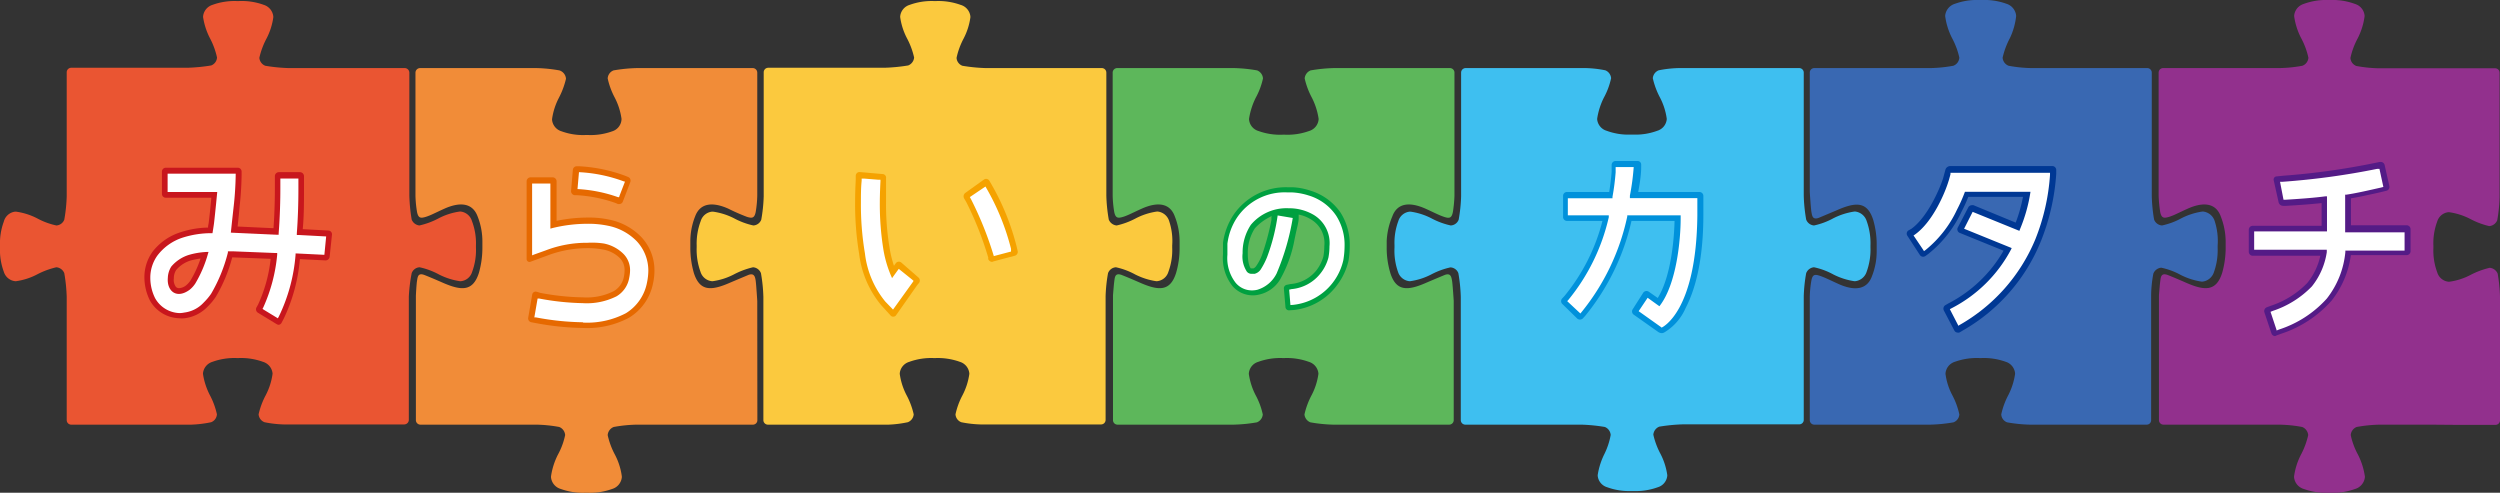
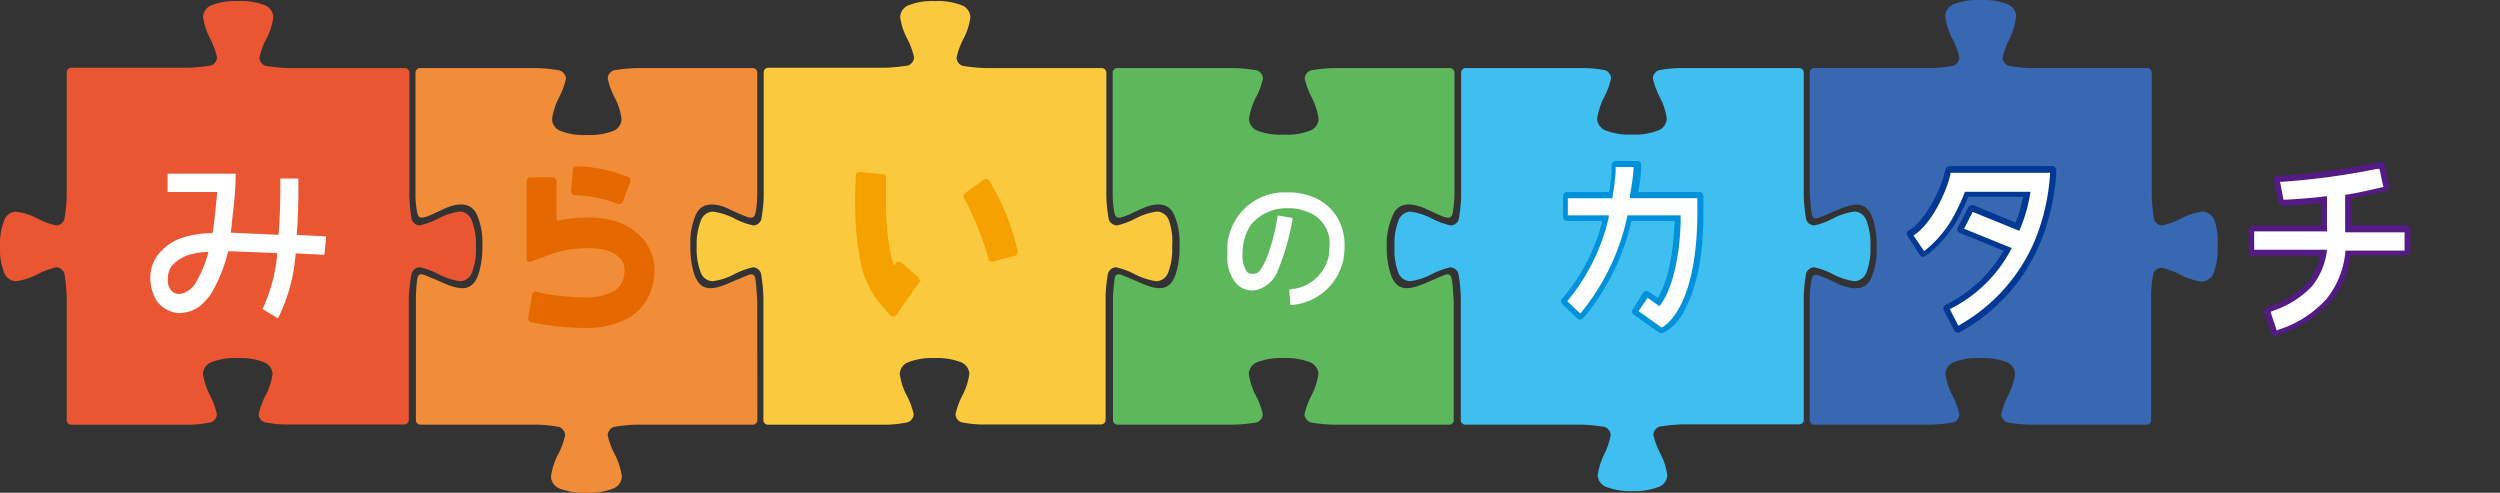
<svg xmlns="http://www.w3.org/2000/svg" viewBox="0 0 236.84 46.68">
  <rect x="0" y="0" width="236.84" height="46.68" fill="#333333" stroke="none" />
  <defs>
    <style>.cls-9{fill:#fff}.cls-10{fill:#e66900}.cls-11{fill:#f5a200}</style>
  </defs>
  <g id="レイヤー_2" data-name="レイヤー 2">
    <g id="レイヤー_1-2" data-name="レイヤー 1">
      <path d="M44.71 20.94a1.27 1.27 0 00-1.08-.9h-.07a6.16 6.16 0 00-2 .64 7.22 7.22 0 01-1.83.68.89.89 0 01-.73-.56 16.51 16.51 0 01-.22-2.27V6.88a.44.44 0 00-.43-.43h-11a16 16 0 01-2.22-.22.89.89 0 01-.56-.75 7.22 7.22 0 01.68-1.83 6.16 6.16 0 00.64-2v-.1a1.29 1.29 0 00-.9-1.09A6.13 6.13 0 0022.63.1h-.2a6.13 6.13 0 00-2.3.36 1.28 1.28 0 00-.89 1.09v.07a6.47 6.47 0 00.65 2 7.11 7.11 0 01.67 1.83.86.86 0 01-.55.75 16.65 16.65 0 01-2.27.22h-11a.43.43 0 00-.42.43v11.74a14.79 14.79 0 01-.23 2.22.86.86 0 01-.75.55 6.84 6.84 0 01-1.83-.68 6.28 6.28 0 00-2-.63h-.07A1.26 1.26 0 00.36 21 5.88 5.88 0 000 23.24v.21a5.91 5.91 0 00.36 2.29 1.26 1.26 0 001.09.9h.06a6.09 6.09 0 002-.64 7.63 7.63 0 011.83-.68.89.89 0 01.75.56 15.37 15.37 0 01.23 2.27V39.8a.43.43 0 00.42.43h11.39A10.94 10.94 0 0020 40a.85.85 0 00.55-.75 7.07 7.07 0 00-.67-1.82 6.52 6.52 0 01-.65-2v-.06a1.27 1.27 0 01.89-1.09 6.13 6.13 0 012.3-.36h.2a6.13 6.13 0 012.3.36 1.28 1.28 0 01.9 1.09v.06a6.2 6.2 0 01-.64 2 7.18 7.18 0 00-.68 1.82.87.87 0 00.56.75 10.49 10.49 0 001.82.21H38.3a.44.44 0 00.43-.43V28.09a15.76 15.76 0 01.27-2.21.85.85 0 01.75-.56 6.84 6.84 0 011.83.68 6.41 6.41 0 002 .64h.07a1.24 1.24 0 001.08-.89 5.93 5.93 0 00.36-2.3v-.2a5.93 5.93 0 00-.38-2.31z" fill="#ea5532" />
      <path d="M110.76 20.94a1.28 1.28 0 00-1.09-.9h-.06a6.27 6.27 0 00-2 .64 7.18 7.18 0 01-1.82.68.89.89 0 01-.75-.56 15.24 15.24 0 01-.23-2.27V6.88a.43.43 0 00-.42-.43h-11a16 16 0 01-2.22-.22.86.86 0 01-.55-.75 7.11 7.11 0 01.67-1.83 6.16 6.16 0 00.64-2v-.1A1.28 1.28 0 0091 .46 6.2 6.2 0 0088.68.1h-.21a6.1 6.1 0 00-2.29.36 1.27 1.27 0 00-.9 1.09v.07a6.16 6.16 0 00.64 2 7.22 7.22 0 01.68 1.83.89.89 0 01-.56.75 16.65 16.65 0 01-2.27.22h-11a.43.43 0 00-.42.43v11.74a14.79 14.79 0 01-.23 2.22.85.85 0 01-.75.55 7 7 0 01-1.83-.68 6.3 6.3 0 00-2-.63h-.07a1.26 1.26 0 00-1.09.9 6.07 6.07 0 00-.38 2.29v.21a6.1 6.1 0 00.36 2.29 1.26 1.26 0 001.09.9h.07a6.23 6.23 0 002-.64 7.59 7.59 0 011.82-.68.87.87 0 01.75.56 15.37 15.37 0 01.23 2.27V39.8a.43.43 0 00.42.43h11.44A10.79 10.79 0 0086 40a.87.87 0 00.56-.75 7.18 7.18 0 00-.68-1.82 6.2 6.2 0 01-.64-2v-.06a1.26 1.26 0 01.9-1.09 6.1 6.1 0 012.29-.36h.21a6.2 6.2 0 012.3.36 1.27 1.27 0 01.89 1.09v.06a6.2 6.2 0 01-.64 2 7.07 7.07 0 00-.67 1.82.85.85 0 00.55.75 10.49 10.49 0 001.82.21h11.43a.43.43 0 00.42-.43V28.09a14.55 14.55 0 01.23-2.21.85.85 0 01.75-.56 6.8 6.8 0 011.82.68 6.53 6.53 0 002 .64h.06a1.25 1.25 0 001.09-.89 5.93 5.93 0 00.36-2.3v-.2a5.93 5.93 0 00-.29-2.31z" fill="#fbc93e" />
      <path d="M132.44 25.75a1.27 1.27 0 001.09.89h.06a6.2 6.2 0 002-.64 7.2 7.2 0 011.82-.67.85.85 0 01.75.55 15.37 15.37 0 01.23 2.27V39.8a.43.43 0 00.43.43h11a16 16 0 012.22.22.89.89 0 01.55.76A6.8 6.8 0 01152 43a6.76 6.76 0 00-.64 2v.07a1.26 1.26 0 00.9 1.09 6.1 6.1 0 002.29.36h.21a6.1 6.1 0 002.29-.36 1.26 1.26 0 00.9-1.09V45a6.23 6.23 0 00-.64-2 7.18 7.18 0 01-.68-1.82.9.9 0 01.56-.76 16.65 16.65 0 012.27-.22h11a.42.42 0 00.42-.43V28.09a14.55 14.55 0 01.23-2.21.87.87 0 01.74-.56 6.61 6.61 0 011.83.68 6.49 6.49 0 002 .64h.07a1.29 1.29 0 001.09-.9 6.13 6.13 0 00.36-2.3v-.2a6.13 6.13 0 00-.36-2.3 1.29 1.29 0 00-1.09-.9h-.07a6.49 6.49 0 00-2 .64 6.72 6.72 0 01-1.83.68.86.86 0 01-.74-.56 15.24 15.24 0 01-.23-2.27V6.88a.43.43 0 00-.42-.43H159a10.79 10.79 0 00-1.86.21.89.89 0 00-.56.75 7.35 7.35 0 00.68 1.83 6.09 6.09 0 01.64 2v.06a1.26 1.26 0 01-.9 1.09 5.91 5.91 0 01-2.29.36h-.21a5.91 5.91 0 01-2.29-.36 1.26 1.26 0 01-.9-1.08v-.07a6.6 6.6 0 01.64-2 6.84 6.84 0 00.68-1.83.88.88 0 00-.55-.75 10.5 10.5 0 00-1.83-.21h-11.4a.43.43 0 00-.43.43v11.71a14.79 14.79 0 01-.23 2.22.85.85 0 01-.75.55 7.07 7.07 0 01-1.82-.67 6.2 6.2 0 00-2-.64h-.06a1.26 1.26 0 00-1.09.9 5.91 5.91 0 00-.36 2.29v.21a6 6 0 00.33 2.3z" fill="#3ebff0" />
      <path d="M71.74 28.51s-.1-1.6-.15-1.92-.12-.78-.72-.53-1.64.69-1.64.69c-1.83.81-2.93.89-3.5-.9a8.65 8.65 0 01-.33-2.41v-.59a6.44 6.44 0 01.45-2.34c.49-1.33 1.72-1.38 3.15-.74a18.53 18.53 0 001.78.78c.47.14.69.12.81-.46a10.55 10.55 0 00.15-1.55V6.88a.43.43 0 00-.42-.43h-11a14.76 14.76 0 00-2.2.22.87.87 0 00-.55.76 7.07 7.07 0 00.67 1.82 6.23 6.23 0 01.64 2v.07a1.25 1.25 0 01-.88 1.12 6 6 0 01-2.3.35h-.21a5.93 5.93 0 01-2.29-.35 1.26 1.26 0 01-.9-1.09v-.07a6.23 6.23 0 01.64-2 7.59 7.59 0 00.68-1.82.9.9 0 00-.62-.79 14.07 14.07 0 00-2.15-.22H39.79a.44.44 0 00-.43.43v11.66a10.55 10.55 0 00.15 1.55c.12.58.34.6.81.46s.91-.39 1.78-.78c1.43-.64 2.66-.59 3.15.74a6.44 6.44 0 01.45 2.34v.59a8.65 8.65 0 01-.33 2.41c-.57 1.79-1.67 1.71-3.5.9 0 0-1-.44-1.64-.69s-.66.18-.72.53S39.4 28 39.4 28v11.8a.43.43 0 00.43.43h11a13.08 13.08 0 012.15.22.89.89 0 01.56.77 6.72 6.72 0 01-.69 1.86 6.61 6.61 0 00-.65 2.06v.07a1.28 1.28 0 00.92 1.11 6.1 6.1 0 002.33.36h.21a6.15 6.15 0 002.34-.36 1.29 1.29 0 00.91-1.11v-.07a6.11 6.11 0 00-.65-2.06 7.19 7.19 0 01-.69-1.86.9.9 0 01.57-.77 13.36 13.36 0 012.19-.22h11a.42.42 0 00.42-.43z" fill="#f18c38" />
-       <path d="M232.71 40.25h3.7a.43.43 0 00.43-.43V28.13a14.76 14.76 0 00-.22-2.2.89.89 0 00-.76-.56 7.75 7.75 0 00-1.82.68 6.16 6.16 0 01-2 .64h-.07a1.25 1.25 0 01-1.08-.9 5.91 5.91 0 01-.36-2.29v-.21a5.93 5.93 0 01.36-2.3 1.25 1.25 0 011.08-.89h.03a6.35 6.35 0 012 .63 7.43 7.43 0 001.82.69.89.89 0 00.76-.56 14.21 14.21 0 00.22-2.15V6.89a.42.42 0 00-.43-.42h-10.99a13 13 0 01-2.15-.22.87.87 0 01-.56-.76 7.06 7.06 0 01.69-1.86 6.46 6.46 0 00.65-2.07v-.09a1.28 1.28 0 00-.92-1.1A6.08 6.08 0 00220.8 0h-.21a6.13 6.13 0 00-2.34.37 1.29 1.29 0 00-.91 1.11v.06a6.46 6.46 0 00.66 2.07 7.06 7.06 0 01.69 1.86.88.88 0 01-.57.76 13.36 13.36 0 01-2.19.22h-11a.43.43 0 00-.43.43v11.66a12.31 12.31 0 00.15 1.55c.12.58.35.6.82.46s.91-.39 1.78-.78c1.43-.64 2.66-.59 3.14.74a6.67 6.67 0 01.46 2.34v.59a8.65 8.65 0 01-.33 2.41c-.57 1.79-1.67 1.71-3.5.9 0 0-1-.44-1.64-.69s-.67.18-.72.53-.13 1.39-.13 1.39V39.8a.43.43 0 00.43.43h11a12.83 12.83 0 012.14.22.91.91 0 01.57.77 7.45 7.45 0 01-.69 1.86 6.35 6.35 0 00-.65 2.06v.07a1.29 1.29 0 00.91 1.11 6.19 6.19 0 002.34.36h.21a6.1 6.1 0 002.33-.36 1.3 1.3 0 00.92-1.11v-.07a6.61 6.61 0 00-.65-2.06 6.83 6.83 0 01-.69-1.86.89.89 0 01.56-.77 13.6 13.6 0 012.19-.22h4.81z" fill="#92308d" />
      <path d="M209.81 20.94a1.3 1.3 0 00-1.1-.9h-.06a6.41 6.41 0 00-2 .64 6.72 6.72 0 01-1.83.68.87.87 0 01-.75-.56 15.06 15.06 0 01-.22-2.26V6.88a.43.43 0 00-.42-.43h-11a12.83 12.83 0 01-2.14-.22.88.88 0 01-.57-.77 7.55 7.55 0 01.69-1.85 6.46 6.46 0 00.59-2.07v-.07a1.31 1.31 0 00-.91-1.11 6.19 6.19 0 00-2.35-.36h-.21a6.1 6.1 0 00-2.33.36 1.31 1.31 0 00-.92 1.11v.07a6.46 6.46 0 00.65 2.07 7.15 7.15 0 01.69 1.85.88.88 0 01-.57.77 13.35 13.35 0 01-2.18.22h-11a.43.43 0 00-.42.43v11.29s.1 1.61.16 1.93.1.77.71.53l1.64-.69c1.83-.81 2.93-.89 3.5.89a8.32 8.32 0 01.33 2.42v.58a6.4 6.4 0 01-.45 2.34c-.48 1.33-1.72 1.38-3.15.74-.86-.39-1.28-.61-1.78-.78s-.7-.12-.81.46a10.55 10.55 0 00-.15 1.55V39.8a.43.43 0 00.42.43h11a14.76 14.76 0 002.2-.22.86.86 0 00.55-.75 7.11 7.11 0 00-.67-1.83 5.93 5.93 0 01-.64-2v-.07a1.27 1.27 0 01.9-1.09 6.12 6.12 0 012.29-.35h.21a6.12 6.12 0 012.29.35 1.27 1.27 0 01.9 1.09v.07a6.41 6.41 0 01-.64 2 7.11 7.11 0 00-.67 1.83.86.86 0 00.55.75 14.07 14.07 0 002.15.22h11.09a.42.42 0 00.41-.43V27.92a11.88 11.88 0 01.21-2 .89.89 0 01.75-.56 6.72 6.72 0 011.83.68 6.41 6.41 0 002 .64h.07a1.3 1.3 0 001.09-.9 6.15 6.15 0 00.35-2.3v-.2a6.15 6.15 0 00-.28-2.34z" fill="#3968b2" />
      <path d="M131.9 20.51c.48-1.33 1.71-1.38 3.15-.74.86.39 1.28.62 1.77.78s.7.12.82-.46a12.31 12.31 0 00.15-1.55V6.88a.43.43 0 00-.43-.43h-11a14.76 14.76 0 00-2.2.22.9.9 0 00-.56.76 7.18 7.18 0 00.68 1.82 6.49 6.49 0 01.64 2v.07a1.26 1.26 0 01-.9 1.09 6 6 0 01-2.3.35h-.2a6 6 0 01-2.3-.35 1.25 1.25 0 01-.89-1.09.15.15 0 010-.07 6.76 6.76 0 01.64-2 6.8 6.8 0 00.68-1.82.89.89 0 00-.55-.76 14.21 14.21 0 00-2.16-.22h-11.11a.43.43 0 00-.42.43v11.66a10.55 10.55 0 00.15 1.55c.12.58.35.6.82.46s.91-.39 1.78-.78c1.43-.64 2.66-.59 3.14.74a6.44 6.44 0 01.45 2.34v.59a8.3 8.3 0 01-.33 2.41c-.56 1.79-1.66 1.71-3.49.9 0 0-1-.44-1.64-.69s-.67.18-.72.53-.13 1.39-.13 1.39V39.8a.43.43 0 00.43.43h11a14.76 14.76 0 002.21-.22.88.88 0 00.55-.75 6.84 6.84 0 00-.68-1.83 6.33 6.33 0 01-.64-2v-.06a1.25 1.25 0 01.89-1.09 6.1 6.1 0 012.29-.36h.21a6.13 6.13 0 012.3.36 1.28 1.28 0 01.9 1.08v.07a6.09 6.09 0 01-.64 2 7.22 7.22 0 00-.68 1.83.89.89 0 00.56.75 14.07 14.07 0 002.15.22h11a.43.43 0 00.43-.43V28.51s-.1-1.6-.16-1.92-.11-.78-.72-.53-1.64.69-1.64.69c-1.82.81-2.93.89-3.49-.9a8.27 8.27 0 01-.34-2.41v-.59a6.67 6.67 0 01.53-2.34z" fill="#5db75b" />
-       <path d="M26.42 30.77a.41.41 0 01-.19-.05l-1.79-1.09a.38.38 0 01-.14-.51l.15-.27a13.77 13.77 0 001.19-4.33L22 24.38a14.54 14.54 0 01-1.55 3.73 5.65 5.65 0 01-.78.94 3.62 3.62 0 01-2.19 1.1 2.47 2.47 0 01-.5 0 3.29 3.29 0 01-2.68-1.52l-.08-.13a4.91 4.91 0 01-.54-2.22 4.13 4.13 0 01.77-2.43A5.39 5.39 0 0117.11 22a8.73 8.73 0 012.6-.44c0-.2.05-.35.06-.44.09-.72.19-1.7.25-2.39h-4.31a.36.36 0 01-.37-.37v-2.1a.37.37 0 01.37-.37h6.82a.38.38 0 01.26.11.4.4 0 01.1.26v.2s0 1.43-.18 3c-.07.84-.15 1.53-.2 2l3.4.16c.11-1.57.13-2.91.13-3.75v-1.19a.38.38 0 01.37-.37h2a.39.39 0 01.39.37v1.19c0 1.28 0 2.6-.12 3.84l2.44.13a.33.33 0 01.24.12.34.34 0 01.09.27l-.22 2.09a.39.39 0 01-.39.35l-2.43-.12a16.29 16.29 0 01-1.54 5.66l-.17.32a.38.38 0 01-.28.24zM19 24.49a8 8 0 00-.91.18 2.89 2.89 0 00-1.4.91 1.43 1.43 0 00-.22.79 1.09 1.09 0 00.19.8.39.39 0 00.31.13 1.19 1.19 0 00.7-.3 2 2 0 00.39-.45 10.29 10.29 0 00.94-2.06z" fill="#c8161d" />
      <path class="cls-9" d="M26.33 30.16l-.13-.08-1.2-.73-.13-.09.07-.13a15.56 15.56 0 001.32-5v-.16h-.16l-4-.16h-.51v.12a14.82 14.82 0 01-1.59 3.9 5.68 5.68 0 01-.7.83 3 3 0 01-1.84.95 2.34 2.34 0 01-.47.05 2.75 2.75 0 01-2.23-1.3l-.06-.1a4.32 4.32 0 01-.46-1.93 3.59 3.59 0 01.67-2.12 4.9 4.9 0 012.43-1.71 9 9 0 012.66-.41h.13s.11-.66.14-.9c.14-1.18.31-3 .31-3h-4.7v-1.74h6.45s0 1.4-.18 3-.28 2.59-.28 2.59l4.39.2h.14v-.14c.13-1.69.16-3.21.16-4.18v-1.01h1.71v1c0 1.42-.05 2.88-.15 4.2v.15h.15l2.63.14-.17 1.74-2.65-.13H28v.13A16.34 16.34 0 0126.41 30l-.08.14zm-6.57-6.29h-.21a7.14 7.14 0 00-1.66.28 3.57 3.57 0 00-1.66 1.1 2.11 2.11 0 00-.33 1.07c-.11 1.23.81 2.06 2.08 1.12a2.59 2.59 0 00.52-.58 11.52 11.52 0 001.2-2.81l.06-.2z" />
      <path class="cls-10" d="M58.68 19.33h-.14l-.23-.1a13.23 13.23 0 00-3.69-.74h-.18a.38.38 0 01-.34-.4l.17-2a.37.37 0 01.37-.34h.2a14.69 14.69 0 014.46.93l.21.09a.37.37 0 01.2.49L59 19.11a.35.35 0 01-.32.22z" />
      <path class="cls-10" d="M55.21 31.07a25.82 25.82 0 01-4.55-.48l-.32-.06a.37.37 0 01-.3-.43l.38-2.2a.33.33 0 01.42-.26l.37.11a23.35 23.35 0 004 .42 5.74 5.74 0 002.9-.57 2 2 0 001-1.41 3.25 3.25 0 00.06-.56 1.6 1.6 0 00-.46-1.19 3 3 0 00-1.58-.8 7.34 7.34 0 00-1.45-.13 10.67 10.67 0 00-3.72.66l-1.71.63a.27.27 0 01-.36-.25v-7.38a.38.38 0 01.37-.37h2.1a.38.38 0 01.37.37v3.75a14.65 14.65 0 013-.31 9 9 0 012 .2 5.79 5.79 0 013 1.62A4.59 4.59 0 0162 25.61a5.47 5.47 0 01-.13 1.21 4.9 4.9 0 01-2.28 3.28 8.42 8.42 0 01-4.38.97z" />
      <path class="cls-11" d="M84.61 30a.33.33 0 01-.23-.1l-.91-1a9.39 9.39 0 01-2.08-4.86 28.61 28.61 0 01-.38-4.9q0-1 .06-2.1v-.4a.36.36 0 01.4-.34l2.15.19a.33.33 0 01.25.13.31.31 0 01.07.26v2.26a24.8 24.8 0 00.34 4.37 10.46 10.46 0 00.41 1.67l.18-.25a.36.36 0 01.5-.07L87 26.28a.38.38 0 01.06.53l-.16.19-2 2.85a.33.33 0 01-.29.15zM94 24.81a.41.41 0 01-.38-.27v-.15a31.65 31.65 0 00-2.07-5.23l-.21-.36a.4.4 0 01.12-.53L93.23 17a.36.36 0 01.49.11l.21.36a23.1 23.1 0 012.38 5.88l.1.43a.38.38 0 01-.28.45l-2 .53z" />
-       <path class="cls-9" d="M58.58 18.69a13.67 13.67 0 00-3.87-.78l.14-1.6a14.18 14.18 0 014.29.89h.07l-.54 1.4v.06zM55.22 30.53a25.42 25.42 0 01-4.44-.46h-.16l.31-1.79h.14a24.46 24.46 0 004.15.44 6.29 6.29 0 003.19-.65 2.52 2.52 0 001.2-1.75 3.75 3.75 0 00.08-.69 2.18 2.18 0 00-.61-1.56 3.62 3.62 0 00-1.87-1 7.49 7.49 0 00-1.56-.07 10.83 10.83 0 00-3.95.72l-1.09.39-.2.08v-6.8h1.73v4.27l.18-.05a14 14 0 013.34-.41 9 9 0 011.91.18 5.22 5.22 0 012.74 1.46 4.07 4.07 0 011.11 2.81 5.77 5.77 0 01-.12 1.09 4.36 4.36 0 01-2 2.93 7.91 7.91 0 01-4.06.89zM84.6 29.33l-.12-.13-.61-.63A8.8 8.8 0 0181.94 24a27.48 27.48 0 01-.38-4.8c0-.7 0-1.4.07-2.07v-.21h.25l1.35.11h.18v.16s-.06 1.14-.06 2a27.1 27.1 0 00.34 4.46 10.85 10.85 0 00.72 2.47l.1.23.15-.21.39-.54.1-.13.12.1 1.17.94.11.1-.08.12-1.76 2.45-.11.15zM94.15 24.26A32.75 32.75 0 0092 18.89l-.12-.22 1.48-1 .09.16a22.53 22.53 0 012.33 5.74v.26l-1.7.45z" />
-       <path d="M122.11 29.4a.33.33 0 01-.33-.3l-.15-1.75a.34.34 0 01.28-.37l.34-.07a3.49 3.49 0 002.5-1.35 3.89 3.89 0 00.62-1.25 5.67 5.67 0 00.09-1 2.6 2.6 0 00-1.31-2.55 3.35 3.35 0 00-1.12-.43v.37c0 .33-.16.9-.27 1.41l-.12.57a11.9 11.9 0 01-1.25 3.58 3.09 3.09 0 01-2.12 1.65 2.25 2.25 0 01-.58.07 2.53 2.53 0 01-1.93-.88 4.27 4.27 0 01-.9-3v-1.08a6.33 6.33 0 011-2.67 6 6 0 015.14-2.61h.48a6.24 6.24 0 011.66.32 5.36 5.36 0 012.87 2.1 5.67 5.67 0 01.86 3.15 8.85 8.85 0 01-.12 1.41 6.06 6.06 0 01-1 2.18 5.89 5.89 0 01-4.19 2.47zm-1.58-8.92h-.06a.81.81 0 00-.19.09 4.8 4.8 0 00-1.4 1.06 4.28 4.28 0 00-.67 2.37c0 1 .22 1.35.29 1.43H118.74a.6.6 0 00.26-.22 4.61 4.61 0 00.56-1.06 23.88 23.88 0 00.89-3.31v-.32z" fill="#00a040" />
      <path class="cls-9" d="M122.25 28.9l-.12-1.46.22-.05a3.92 3.92 0 002.78-1.53 4.05 4.05 0 00.72-1.46 5.84 5.84 0 00.1-1.07 3.12 3.12 0 00-1.54-3 4.58 4.58 0 00-2.33-.6 4.39 4.39 0 00-3.58 1.57 4.75 4.75 0 00-.78 2.69 2.63 2.63 0 00.4 1.74.56.56 0 00.46.21h.28a1 1 0 00.56-.39 6.93 6.93 0 00.62-1.2 18.45 18.45 0 001-3.94l1.43.24a22.92 22.92 0 01-1.53 5.26 3 3 0 01-1.82 1.54 2.13 2.13 0 01-.5.06 2 2 0 01-1.56-.72 3.8 3.8 0 01-.78-2.65v-1.05a5.76 5.76 0 01.88-2.43 5.44 5.44 0 014.84-2.43h.45a6.16 6.16 0 011.53.29 4.8 4.8 0 012.61 1.92 5.12 5.12 0 01.79 2.87 8.12 8.12 0 01-.12 1.34 5.46 5.46 0 01-4.74 4.23z" />
      <path d="M157.46 31.56a.64.64 0 01-.38-.12l-2.31-1.63a.38.38 0 01-.09-.52l1-1.57a.38.38 0 01.51-.09l.86.6c1.47-2.38 1.58-6.73 1.59-7.3h-4.08a21.81 21.81 0 01-4.39 9l-.23.25a.4.4 0 01-.52 0L148 28.79a.37.37 0 010-.52l.23-.25a18.32 18.32 0 003.58-7.09h-3.36a.37.37 0 01-.37-.37v-2a.36.36 0 01.37-.37h4c.19-1.22.23-1.93.23-1.94v-.64a.38.38 0 01.39-.36h2.06a.36.36 0 01.26.11.35.35 0 01.09.26v.21c0 .9-.21 1.93-.28 2.36h5.8a.37.37 0 01.37.37v1.81c0 3.77-.6 6.74-1.68 8.81a5 5 0 01-2 2.3.58.58 0 01-.23.08z" fill="#0091db" />
      <path class="cls-9" d="M157.45 31.05l-2.21-1.57.85-1.27 1 .72.12.08.08-.11c1.53-2.06 1.93-6.13 1.93-8.21v-.29h-5.06v.11a21.41 21.41 0 01-4.35 9.08l-.09.11-1.25-1.17.11-.12a19 19 0 003.83-7.83v-.18h-3.88v-1.62h4.23v-.13a22.91 22.91 0 00.3-2.33v-.49h1.71a22.43 22.43 0 01-.36 2.7v.24h6.39v1.63c-.09 9.16-3.32 10.61-3.41 10.65z" />
      <path d="M185.47 31.51a.37.37 0 01-.32-.19l-1-1.91a.39.39 0 01.16-.51l.26-.15a12.75 12.75 0 005.24-5l-4.16-1.69a.34.34 0 01-.19-.2.34.34 0 010-.28l1-1.92a.39.39 0 01.35-.22.37.37 0 01.15 0l4 1.65a14.21 14.21 0 00.69-2.44h-5.18a14.77 14.77 0 01-.64 1.4 11.12 11.12 0 01-3.14 4l-.29.21a.38.38 0 01-.51-.09l-1.19-1.83a.36.36 0 01.1-.51l.27-.15c1.5-1.07 2.64-3.66 3-4.75l.23-.85a.49.49 0 01.46-.35h9.67a.38.38 0 01.37.37v.37a20.8 20.8 0 01-1.43 6.32 17.11 17.11 0 01-7.37 8.49l-.3.18a.31.31 0 01-.23.05z" fill="#003894" />
      <path class="cls-9" d="M185.54 30.88l-.82-1.59.13-.07a13.18 13.18 0 005.66-5.57l.07-.15-.15-.06-4.36-1.77.81-1.6 4.43 1.8.05-.14a14.9 14.9 0 001-3.56h-6.21a14.73 14.73 0 01-.75 1.69 10.75 10.75 0 01-3 3.84l-.13.09-.08-.13-.82-1.22-.09-.13.12-.08c1.77-1.25 2.92-4.14 3.19-5.05l.05-.15.14-.52v-.14h9.43v.2a20 20 0 01-1.39 6.1 16.66 16.66 0 01-7.2 8.13l-.13.08z" />
      <path d="M215.54 31.84a.37.37 0 01-.35-.25l-.67-2a.39.39 0 01.23-.48l.37-.14a8.5 8.5 0 003.46-2.16 6.18 6.18 0 001.24-2.58h-6.41a.38.38 0 01-.37-.37v-2.1a.38.38 0 01.37-.37h6.53v-2.15c-.87.09-1.93.18-3.33.26h-.32a.44.44 0 01-.43-.36l-.46-2.07a.3.3 0 01.3-.36l.57-.06a68 68 0 008.8-1.23l.39-.08h.08a.38.38 0 01.37.29l.45 2a.37.37 0 01-.28.44l-1 .24c-.79.17-1.58.35-2.36.48v2.55H228a.38.38 0 01.37.37v2.09a.38.38 0 01-.37.37h-5.29a8.84 8.84 0 01-1.84 4.33 10.92 10.92 0 01-4.77 3.12l-.41.15z" fill="#541b86" />
      <path class="cls-9" d="M215.66 31.22l-.56-1.68.22-.09a9.1 9.1 0 003.7-2.32 6.78 6.78 0 001.41-3.24v-.23h-6.88v-1.74h6.9V18.6h-.16c-.9.12-2.07.22-3.75.32h-.21l-.33-1.7h.27a70.3 70.3 0 008.92-1.22h.23l.37 1.71-.23.06c-1.08.24-2.2.51-3.26.67h-.13v3.57h5.63v1.73h-5.61v.13a8.38 8.38 0 01-1.76 4.42 10.38 10.38 0 01-4.53 2.93l-.22.09z" />
    </g>
  </g>
</svg>